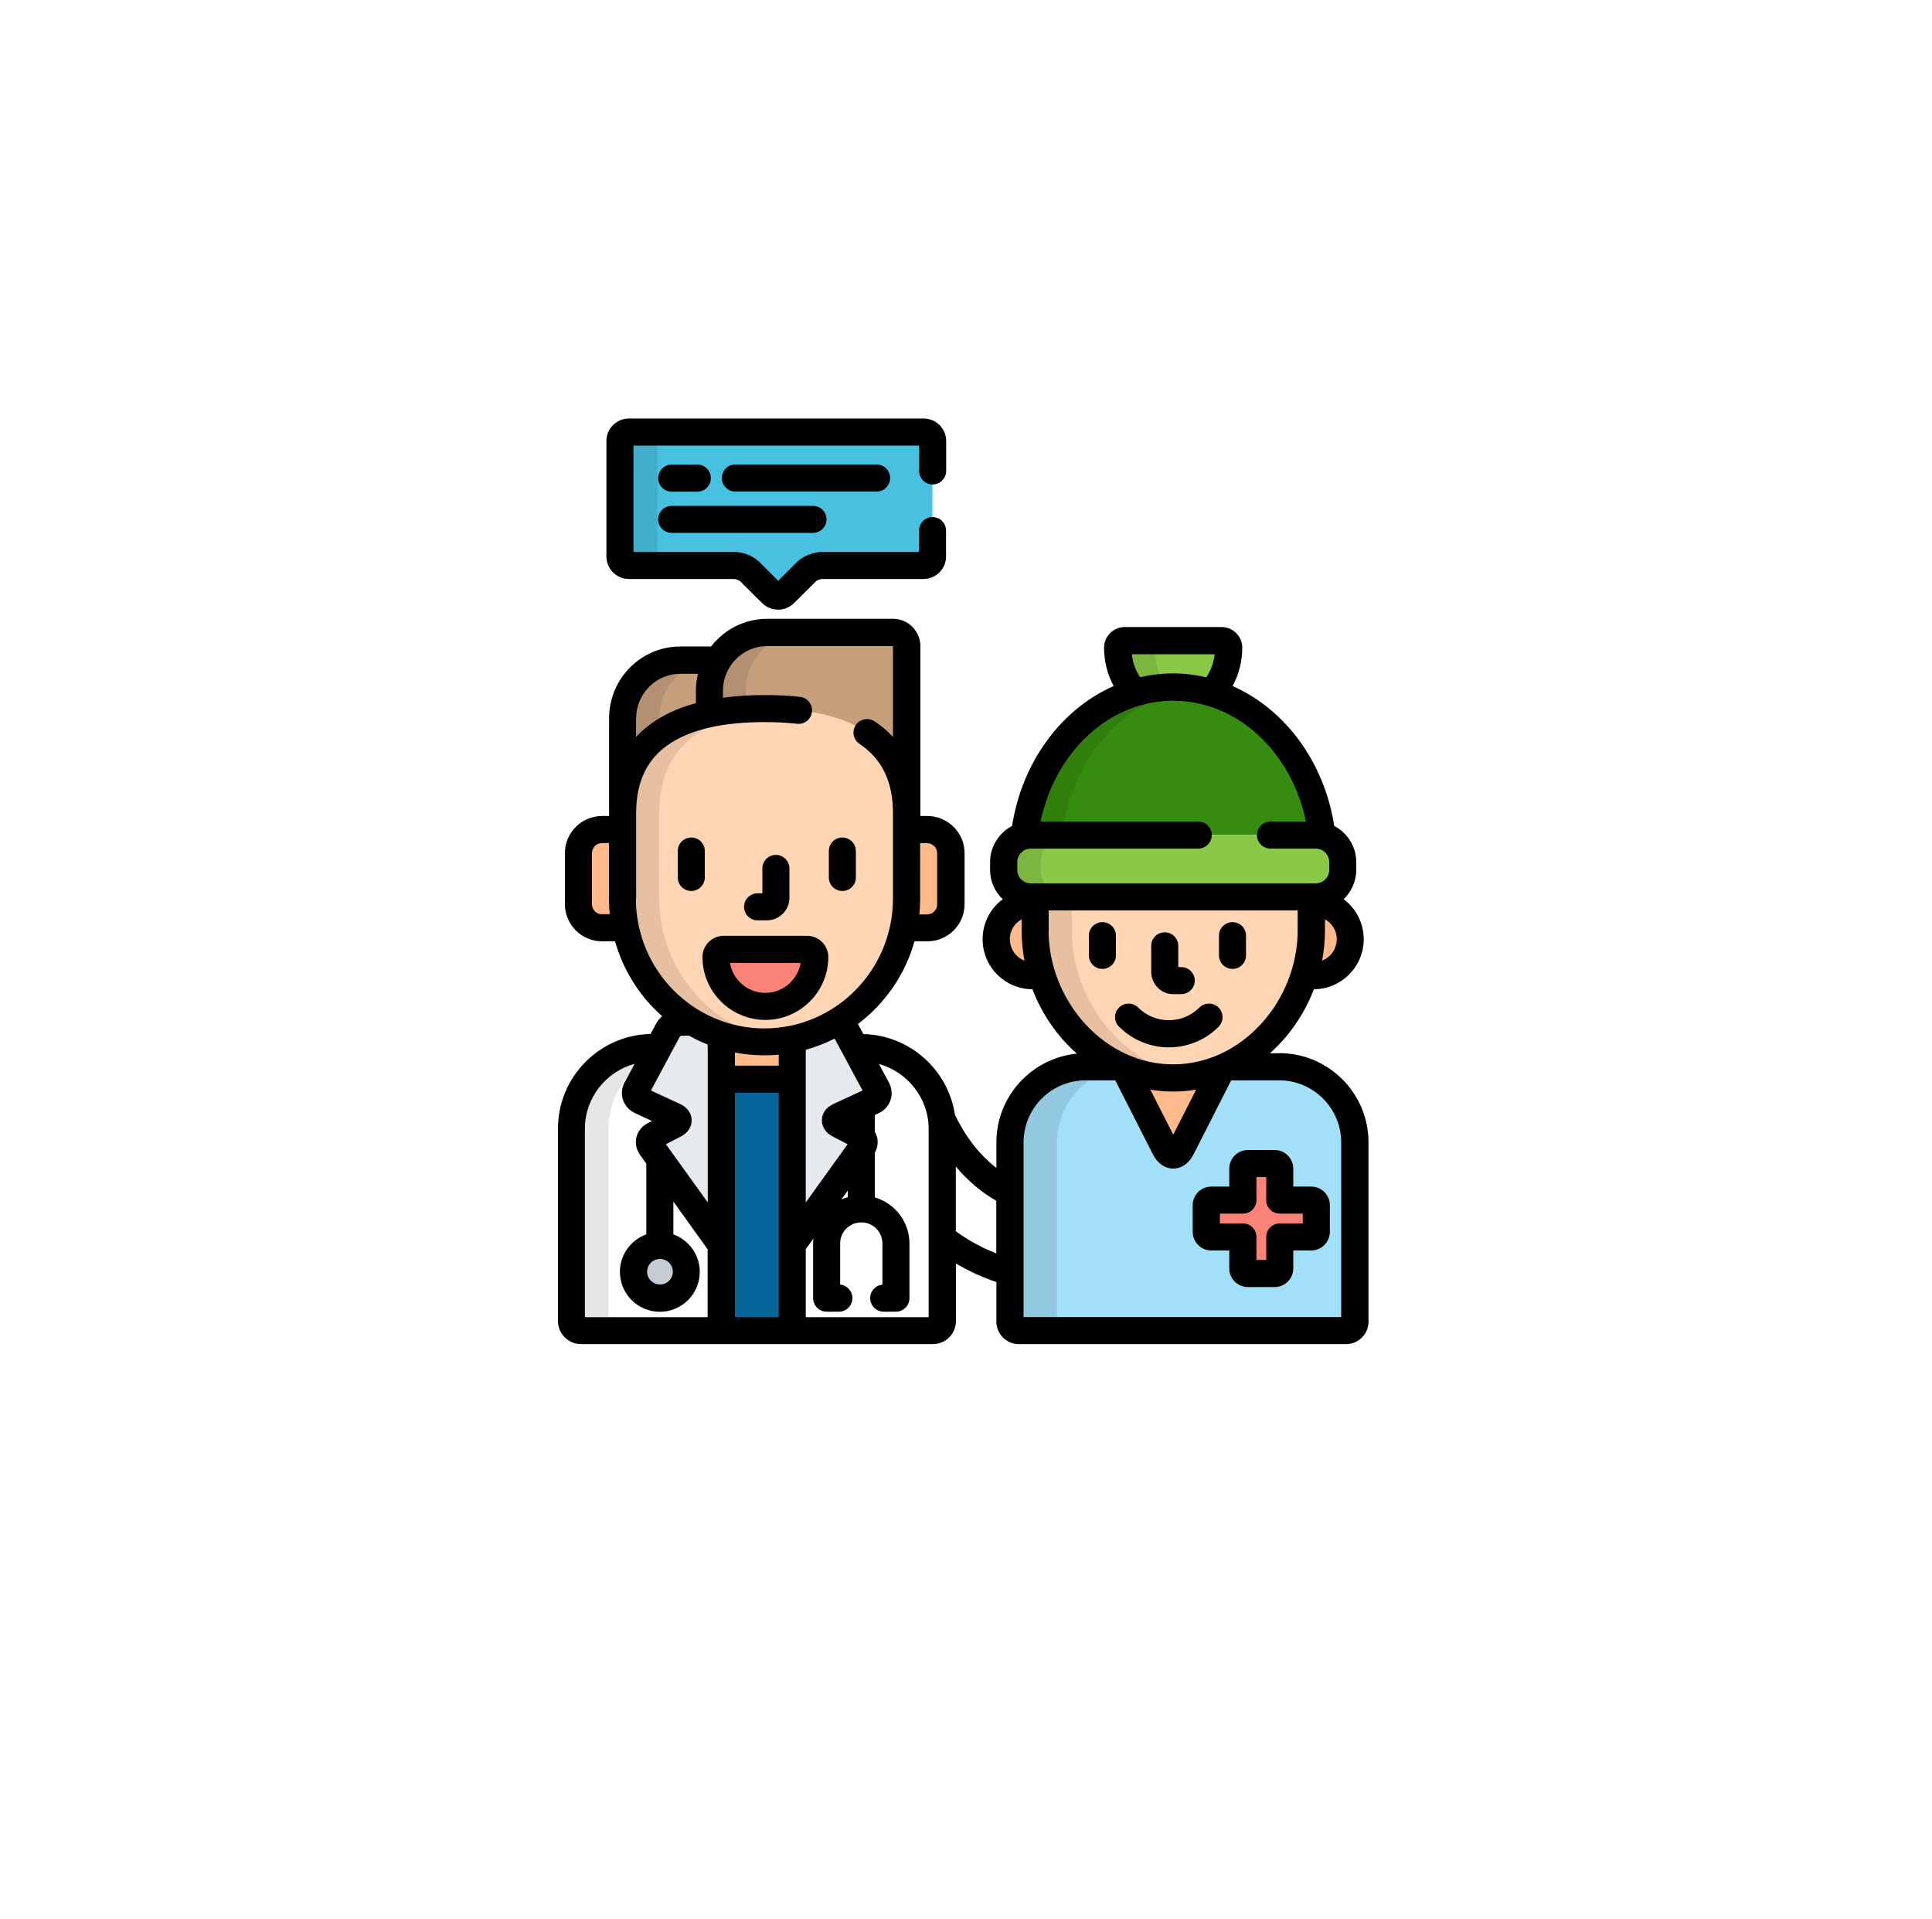
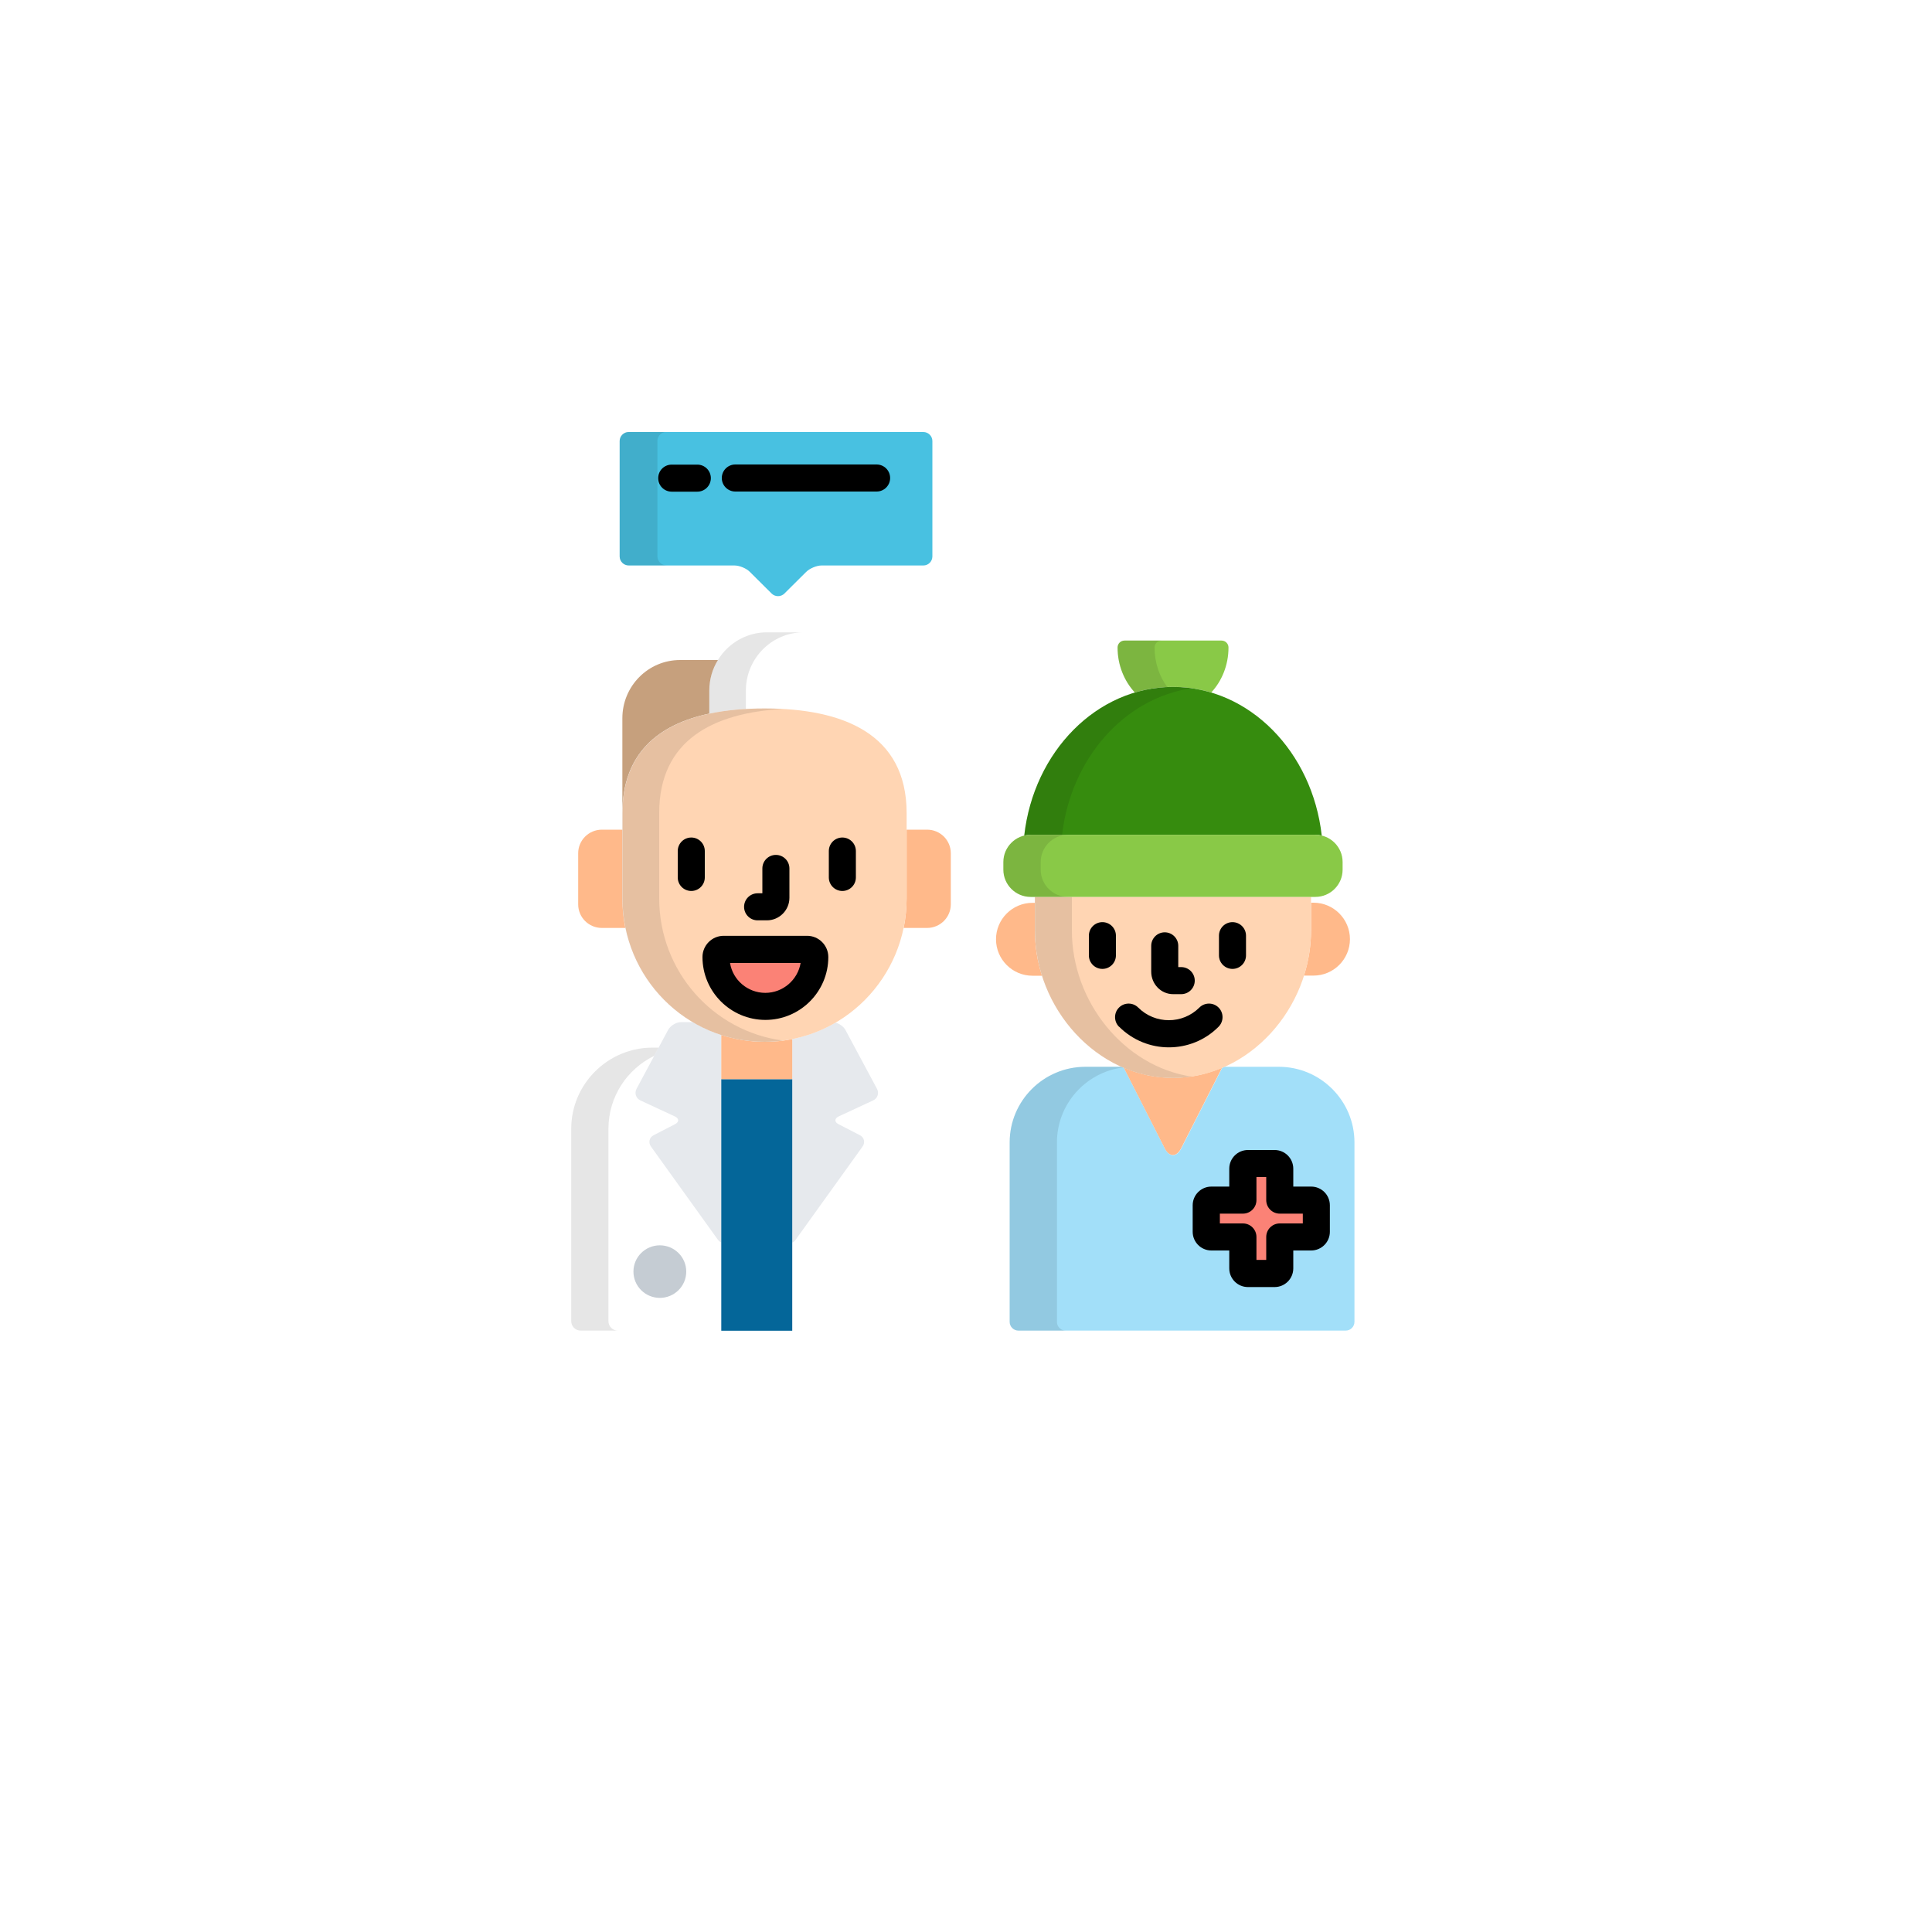
<svg xmlns="http://www.w3.org/2000/svg" id="Capa_2" data-name="Capa 2" viewBox="0 0 150 149">
  <defs>
    <style>
      .cls-1, .cls-2 {
        opacity: .1;
      }

      .cls-3 {
        fill: #fb8276;
      }

      .cls-4 {
        fill: #046699;
      }

      .cls-5 {
        fill: #e6e9ed;
      }

      .cls-6, .cls-7 {
        fill: #fff;
      }

      .cls-8 {
        fill: #ffd5b3;
      }

      .cls-9 {
        fill: #ffb98a;
      }

      .cls-10 {
        fill: #89c947;
      }

      .cls-11 {
        fill: #c5ccd3;
      }

      .cls-12 {
        fill: #c6a07d;
      }

      .cls-13 {
        fill: #368c0e;
      }

      .cls-14 {
        fill: #a2dff9;
      }

      .cls-15 {
        fill: #48c1e1;
      }

      .cls-2 {
        isolation: isolate;
      }

      .cls-7 {
        filter: url(#drop-shadow-1);
      }
    </style>
    <filter id="drop-shadow-1" filterUnits="userSpaceOnUse">
      <feOffset dx="0" dy="3.18" />
      <feGaussianBlur result="blur" stdDeviation="5.89" />
      <feFlood flood-color="#666565" flood-opacity=".3" />
      <feComposite in2="blur" operator="in" />
      <feComposite in="SourceGraphic" />
    </filter>
  </defs>
  <g id="Capa_1-2" data-name="Capa 1">
    <g>
      <circle class="cls-7" cx="74.76" cy="71.2" r="56.16" />
      <g>
        <path class="cls-15" d="m72.39,34.24c0-.39-.32-.7-.7-.7h-22.88c-.39,0-.7.32-.7.7v8.96c0,.39.32.7.7.7h8.21c.39,0,.93.22,1.2.5l1.69,1.68c.27.27.72.27.99,0l1.69-1.68c.27-.27.81-.5,1.2-.5h7.9c.39,0,.7-.32.7-.7v-8.96h0Z" />
        <g class="cls-1">
          <path d="m51.04,43.19v-8.96c0-.39.32-.7.7-.7h-2.93c-.39,0-.7.32-.7.7v8.96c0,.39.32.7.7.7h2.93c-.39,0-.7-.32-.7-.7Z" />
        </g>
        <g>
          <path class="cls-6" d="m74.67,89.46c-.7-.91-1.21-1.83-1.57-2.61.03.26.05.52.05.78v8.48c1.57,1.22,3.33,2.11,5.25,2.65v-6.19c-1.42-.69-2.67-1.73-3.73-3.12Z" />
          <path class="cls-6" d="m55.73,96.25l-5.2-7.24c-.22-.31-.13-.71.21-.88l1.65-.85c.34-.17.33-.45-.01-.61l-2.67-1.24c-.35-.16-.48-.57-.3-.9l1.72-3.2h-.46c-3.48,0-6.32,2.83-6.32,6.3v14.94c0,.4.33.73.73.73h10.91v-6.85c-.1-.03-.19-.1-.26-.21Z" />
          <path class="cls-6" d="m66.83,81.34h-.46l1.72,3.2c.18.34.04.74-.3.9l-2.67,1.24c-.35.16-.35.44-.01.61l1.65.85c.34.17.43.57.21.88l-5.2,7.24c-.08.1-.17.17-.26.21v6.85h10.91c.41,0,.73-.33.73-.73v-14.94c0-3.47-2.83-6.3-6.32-6.3Z" />
        </g>
        <g>
          <path class="cls-5" d="m56,80.35c-.78-.25-1.52-.59-2.21-1h-.9c-.38,0-.84.27-1.02.61l-2.45,4.57c-.18.34-.04.74.3.9l2.67,1.24c.35.16.35.44.01.61l-1.65.85c-.34.17-.43.57-.21.88l5.2,7.24c.08.1.17.17.26.21,0,0,0-16.11,0-16.11Z" />
          <path class="cls-5" d="m68.09,84.53l-2.45-4.57c-.14-.26-.46-.49-.77-.57-1.05.61-2.21,1.05-3.44,1.29.03,0,.05,0,.08-.01v15.79c.1-.03.19-.1.26-.21l5.2-7.24c.22-.31.13-.71-.21-.88l-1.65-.85c-.34-.17-.33-.45.01-.61l2.67-1.24c.35-.16.48-.57.3-.9Z" />
        </g>
        <path class="cls-2" d="m50.78,81.98l.35-.65h-.46c-3.48,0-6.32,2.83-6.32,6.3v14.94c0,.4.33.73.73.73h2.89c-.41,0-.73-.33-.73-.73v-14.94c0-2.48,1.44-4.62,3.53-5.65Z" />
        <ellipse class="cls-11" cx="51.23" cy="98.72" rx="2.05" ry="2.04" />
        <rect class="cls-4" x="56" y="83.78" width="5.51" height="19.53" />
        <g>
          <path class="cls-9" d="m59.36,80.88c-1.17,0-2.3-.19-3.36-.53v3.43h5.51v-3.11c-.69.14-1.41.21-2.15.21Z" />
          <path class="cls-9" d="m48.32,69.75v-5.34h-1.59c-1.01,0-1.84.82-1.84,1.83v3.97c0,1.01.82,1.83,1.84,1.83h1.82c-.15-.74-.23-1.5-.23-2.29Z" />
          <path class="cls-9" d="m71.98,64.41h-1.59v5.34c0,.78-.08,1.55-.23,2.29h1.82c1.01,0,1.84-.82,1.84-1.83v-3.97c0-1.01-.82-1.83-1.84-1.83Z" />
        </g>
        <path class="cls-12" d="m55.07,53.61c0-.87.24-1.68.67-2.37h-2.94c-2.47,0-4.48,2.02-4.48,4.52v7.36c0-4.62,2.78-6.88,6.75-7.72v-1.79h0Z" />
-         <path class="cls-2" d="m51.18,57.01v-1.25c0-2.49,2-4.52,4.48-4.52h-2.85c-2.47,0-4.48,2.02-4.48,4.52v7.36c0-2.87,1.08-4.83,2.85-6.11Z" />
-         <path class="cls-12" d="m69.32,49.1h-9.77c-2.47,0-4.48,2.03-4.48,4.52v1.79c1.32-.28,2.76-.4,4.28-.4,6.09,0,11.03,1.97,11.03,8.12v-12.95c0-.59-.48-1.08-1.07-1.08Z" />
        <path class="cls-2" d="m57.91,55.04v-1.43c0-2.49,2.01-4.52,4.48-4.52h-2.84c-2.47,0-4.48,2.03-4.48,4.52v1.79c.89-.19,1.85-.3,2.84-.36Z" />
        <path class="cls-8" d="m70.39,69.75c0,6.15-4.94,11.13-11.03,11.13h0c-6.09,0-11.03-4.98-11.03-11.13v-6.63c0-6.15,4.94-8.12,11.03-8.12h0c6.09,0,11.03,1.97,11.03,8.12v6.63h0Z" />
        <g class="cls-1">
          <path d="m51.18,69.75v-6.63c0-5.66,4.19-7.78,9.6-8.08-.47-.03-.94-.04-1.43-.04-6.09,0-11.03,1.97-11.03,8.12v6.63c0,6.15,4.94,11.13,11.03,11.13.48,0,.96-.03,1.43-.1-5.42-.71-9.6-5.38-9.6-11.04Z" />
        </g>
        <path class="cls-3" d="m59.42,78.13c-2.11,0-3.84-1.72-3.84-3.82,0-.33.27-.6.6-.6h6.47c.33,0,.6.27.6.6,0,2.11-1.72,3.82-3.84,3.82Z" />
        <path class="cls-14" d="m99.3,82.82h-4.23c-.06.03-.12.05-.18.08,0,0,0,0,0,0l-3.18,6.26c-.35.69-.92.69-1.27,0l-3.18-6.26c-.06-.02-.12-.05-.18-.08h-2.81c-3.24,0-5.88,2.63-5.88,5.87v13.93c0,.38.31.68.68.68h25.41c.38,0,.68-.31.68-.68v-13.93c0-3.24-2.64-5.87-5.87-5.87Z" />
        <path class="cls-2" d="m87.19,82.87s-.07-.03-.11-.05h-2.81c-3.24,0-5.88,2.63-5.88,5.87v13.93c0,.38.31.68.68.68h3.67c-.38,0-.68-.31-.68-.68v-13.93c0-2.98,2.24-5.45,5.13-5.82Z" />
        <g>
          <path class="cls-9" d="m80.35,72.24v-2.15h-.19c-1.56,0-2.83,1.27-2.83,2.83s1.27,2.83,2.83,2.83h.74c-.36-1.12-.55-2.3-.55-3.51Z" />
          <path class="cls-9" d="m101.98,70.08h-.19v2.15c0,1.21-.2,2.39-.55,3.51h.74c1.56,0,2.83-1.27,2.83-2.83s-1.27-2.83-2.83-2.83Z" />
          <path class="cls-9" d="m91.07,83.68c-1.35,0-2.63-.28-3.82-.79l3.18,6.26c.35.69.92.69,1.27,0l3.18-6.26c-1.19.5-2.47.79-3.82.79Z" />
        </g>
        <path class="cls-10" d="m91.07,53.33c1.03,0,2.02.15,2.97.43.82-.88,1.34-2.12,1.34-3.49,0-.3-.24-.54-.54-.54h-7.53c-.3,0-.54.24-.54.54,0,1.37.52,2.61,1.34,3.49.95-.28,1.94-.43,2.97-.43Z" />
        <path class="cls-2" d="m90.63,53.34c-.62-.83-.99-1.9-.99-3.07,0-.3.24-.54.54-.54h-2.88c-.3,0-.54.24-.54.54,0,1.37.52,2.61,1.34,3.49.81-.24,1.65-.39,2.52-.42Z" />
        <path class="cls-8" d="m80.35,69.63v2.61c0,6.03,4.8,11.45,10.72,11.45s10.72-5.42,10.72-11.45v-2.61h-21.44Z" />
        <g class="cls-1">
          <path d="m83.22,72.24v-2.61h-2.87v2.61c0,6.03,4.8,11.45,10.72,11.45.49,0,.97-.04,1.44-.11-5.24-.79-9.29-5.81-9.29-11.34Z" />
        </g>
        <path class="cls-13" d="m80.01,64.81h22.12c.17,0,.33.02.49.06-.73-6.51-5.63-11.54-11.55-11.54s-10.82,5.03-11.55,11.54c.16-.04.32-.06.49-.06Z" />
        <path class="cls-2" d="m80.01,64.81h2.45c.69-5.94,4.85-10.63,10.08-11.38-.48-.07-.97-.1-1.46-.1-5.92,0-10.82,5.03-11.55,11.54.16-.04.32-.06.49-.06Z" />
        <path class="cls-10" d="m104.24,67.52c0,1.16-.95,2.11-2.11,2.11h-22.12c-1.16,0-2.11-.95-2.11-2.11v-.6c0-1.16.95-2.11,2.11-2.11h22.12c1.16,0,2.11.95,2.11,2.11v.6Z" />
        <g class="cls-1">
          <path d="m80.8,67.52v-.6c0-1.16.95-2.11,2.11-2.11h-2.89c-1.16,0-2.11.95-2.11,2.11v.6c0,1.16.95,2.11,2.11,2.11h2.89c-1.16,0-2.11-.95-2.11-2.11Z" />
        </g>
        <path class="cls-3" d="m96.89,98.87c-.22,0-.4-.18-.4-.4v-2.44h-2.44c-.22,0-.4-.18-.4-.4v-2.06c0-.22.18-.4.4-.4h2.44v-2.44c0-.22.18-.4.4-.4h2.07c.22,0,.4.18.4.4v2.44h2.44c.22,0,.4.18.4.4v2.06c0,.22-.18.4-.4.4h-2.44v2.44c0,.22-.18.4-.4.4h-2.07Z" />
-         <path d="m48.81,44.95h8.21c.11,0,.37.11.46.19l1.69,1.68c.34.34.79.51,1.24.51s.9-.17,1.24-.51l1.69-1.68c.08-.08.34-.19.46-.19h7.9c.97,0,1.75-.79,1.75-1.75v-2.01c0-.58-.47-1.05-1.05-1.05s-1.05.47-1.05,1.05v1.66h-7.55c-.67,0-1.47.33-1.94.8l-1.44,1.44-1.44-1.44c-.47-.47-1.27-.8-1.94-.8h-7.86v-8.26h22.18v1.97c0,.58.47,1.05,1.05,1.05s1.05-.47,1.05-1.05v-2.32c0-.97-.79-1.75-1.75-1.75h-22.88c-.97,0-1.75.79-1.75,1.75v8.96c0,.97.79,1.75,1.75,1.75Z" />
        <path d="m58.82,71.45h.72c.97,0,1.75-.79,1.75-1.75v-2.28c0-.58-.47-1.05-1.05-1.05s-1.05.47-1.05,1.05v1.93h-.37c-.58,0-1.05.47-1.05,1.05s.47,1.05,1.05,1.05Z" />
        <path d="m65.4,69.17c.58,0,1.05-.47,1.05-1.05v-2.05c0-.58-.47-1.05-1.05-1.05s-1.05.47-1.05,1.05v2.05c0,.58.47,1.05,1.05,1.05Z" />
        <path d="m53.67,69.17c.58,0,1.05-.47,1.05-1.05v-2.05c0-.58-.47-1.05-1.05-1.05s-1.05.47-1.05,1.05v2.05c0,.58.47,1.05,1.05,1.05Z" />
        <path d="m59.42,79.18c2.7,0,4.89-2.19,4.89-4.88,0-.91-.74-1.65-1.65-1.65h-6.47c-.91,0-1.65.74-1.65,1.65,0,2.69,2.19,4.88,4.89,4.88Zm2.74-4.42c-.22,1.31-1.37,2.32-2.74,2.32s-2.53-1-2.74-2.32h5.49Z" />
-         <path d="m99.3,81.77h-.7c1.49-1.33,2.67-3.04,3.41-4.97,2.13-.01,3.87-1.75,3.87-3.88,0-1.27-.61-2.4-1.56-3.11.6-.58.98-1.39.98-2.28v-.6c0-1.22-.7-2.28-1.71-2.81-.77-4.97-3.82-9.06-7.89-10.86.47-.87.75-1.89.75-2.98,0-.88-.72-1.6-1.6-1.6h-7.53c-.88,0-1.6.72-1.6,1.6,0,1.09.27,2.11.75,2.98-4.07,1.79-7.12,5.89-7.89,10.86-1.01.53-1.71,1.59-1.71,2.81v.6c0,.9.38,1.71.98,2.28-.95.71-1.56,1.84-1.56,3.11,0,2.14,1.73,3.87,3.87,3.88.74,1.95,1.94,3.67,3.45,5-3.5.34-6.25,3.3-6.25,6.89v1.98c-.67-.52-1.28-1.13-1.84-1.86-.6-.79-1.05-1.58-1.38-2.27-.52-3.48-3.5-6.18-7.11-6.26l-.42-.78c2.09-1.58,3.66-3.82,4.39-6.42h1c1.59,0,2.89-1.29,2.89-2.88v-3.97c0-1.59-1.3-2.88-2.89-2.88h-.54v-13.18c0-1.17-.95-2.13-2.12-2.13h-9.77c-1.77,0-3.35.84-4.36,2.15h-2.39c-3.05,0-5.53,2.5-5.53,5.57v7.59h-.54c-1.59,0-2.89,1.29-2.89,2.88v3.97c0,1.59,1.3,2.88,2.89,2.88h1c.65,2.28,1.93,4.29,3.66,5.81-.19.16-.34.35-.46.56l-.44.82c-3.98.09-7.19,3.35-7.19,7.35v14.94c0,.98.8,1.79,1.79,1.79h27.32c.99,0,1.79-.8,1.79-1.79v-4.47c.99.59,2.04,1.07,3.14,1.44v3.08c0,.96.78,1.74,1.74,1.74h25.41c.96,0,1.74-.78,1.74-1.74v-13.93c0-3.82-3.11-6.92-6.93-6.92Zm-27.86-12.02v-4.29h.54c.43,0,.78.35.78.78v3.97c0,.43-.35.78-.78.78h-.6c.04-.41.06-.82.06-1.23Zm-24.7,1.23c-.43,0-.78-.35-.78-.78v-3.97c0-.43.35-.78.78-.78h.54v4.29c0,.42.02.83.06,1.23h-.6Zm20.23,13.68l-2.29,1.06c-.54.25-.86.71-.87,1.23-.01.52.3,1,.82,1.27l1.18.61-3.25,4.52v-11.85c.78-.22,1.53-.51,2.24-.87l2.17,4.03Zm-1.15,7.77v.51c-.17.05-.34.11-.5.19l.5-.7Zm-16.43-36.66c0-1.91,1.54-3.46,3.42-3.46h1.38c-.1.42-.16.86-.16,1.31v.97c-1.15.31-2.16.74-3.03,1.29-.61.39-1.15.83-1.62,1.33v-1.43Zm0,13.98v-6.63c0-2.52.9-4.31,2.74-5.47,1.67-1.06,4.11-1.59,7.24-1.59.89,0,1.73.04,2.51.13.58.07,1.1-.35,1.16-.93.06-.58-.35-1.1-.93-1.16-.86-.1-1.78-.14-2.75-.14-1.15,0-2.23.07-3.23.21v-.55c0-1.91,1.54-3.46,3.42-3.46h9.77s.01,0,.01.02v7.03c-.42-.45-.89-.85-1.43-1.21-.48-.32-1.14-.19-1.46.29-.32.48-.19,1.14.29,1.46,1.75,1.17,2.6,2.93,2.6,5.38v6.63c0,5.56-4.48,10.08-9.98,10.08s-9.98-4.52-9.98-10.08Zm5.56,32.51h-9.54v-14.62c0-2.41,1.63-4.44,3.86-5.05l-.78,1.45c-.22.41-.27.9-.12,1.35.15.44.48.81.9,1.01l1.35.63-.35.18c-.43.22-.75.62-.86,1.08-.11.46-.01.95.27,1.35l.5.7v5.49c-1.19.43-2.05,1.57-2.05,2.91,0,1.71,1.39,3.1,3.1,3.1s3.1-1.39,3.1-3.1c0-1.34-.86-2.48-2.05-2.91v-2.55l2.59,3.61s.04.06.07.08v5.3h0Zm-3.71-4.52c.55,0,1,.44,1,.99s-.45.99-1,.99-1-.44-1-.99c0-.55.45-.99,1-.99Zm3.71-16.4v12.01l-3.25-4.52,1.18-.61c.52-.27.83-.74.82-1.27-.01-.52-.34-.98-.87-1.23l-2.29-1.06,2.24-4.18s.09-.06.12-.07h.61c.46.26.94.49,1.43.68v.25h0Zm5.51,20.92h-3.4v-17.42h3.4v17.42Zm0-19.53h-3.4v-1.02c.75.15,1.52.22,2.31.22.37,0,.73-.02,1.09-.05v.84h0Zm11.64,19.53h-9.54v-5.3s.05-.05.07-.08l.52-.72c-.01.12-.02.25-.02.38v4.24c0,.58.47,1.05,1.05,1.05h.95c.58,0,1.05-.47,1.05-1.05,0-.55-.42-1-.95-1.05v-3.2c0-.9.73-1.63,1.64-1.63s1.64.73,1.64,1.63v3.2c-.53.05-.95.5-.95,1.05,0,.58.47,1.05,1.05,1.05h.95c.58,0,1.05-.47,1.05-1.05v-4.24c0-1.69-1.14-3.13-2.69-3.58v-3.46c.21-.37.27-.79.18-1.2-.04-.15-.1-.3-.18-.43v-1.31l.32-.15c.43-.2.76-.57.9-1.01.15-.44.1-.93-.12-1.35l-.78-1.45c2.22.62,3.86,2.65,3.86,5.05v14.62h0Zm5.25-4.95c-1.11-.44-2.16-1.01-3.14-1.72v-5.03c.93,1.11,1.98,2,3.14,2.66v4.09Zm26.43-24.39c0,.75-.47,1.4-1.13,1.66.14-.76.22-1.54.22-2.33v-.88c.55.3.92.89.92,1.55Zm-9.47-22.13c-.08.67-.31,1.28-.65,1.79-.83-.19-1.69-.3-2.57-.3s-1.74.1-2.57.3c-.34-.51-.57-1.12-.65-1.79h6.45Zm-15.91,22.13c0-.67.37-1.25.92-1.55v.88c0,.79.08,1.58.22,2.33-.66-.26-1.13-.9-1.13-1.66Zm1.63-4.34c-.58,0-1.05-.47-1.05-1.05v-.6c0-.58.47-1.05,1.05-1.05h13c.58,0,1.05-.47,1.05-1.05s-.47-1.05-1.05-1.05h-12.24c1.11-5.37,5.31-9.38,10.3-9.38s9.2,4.01,10.3,9.38h-2.75c-.58,0-1.05.47-1.05,1.05s.47,1.05,1.05,1.05h3.51c.58,0,1.05.47,1.05,1.05v.6c0,.58-.47,1.05-1.05,1.05h-22.12Zm1.39,3.66v-1.56h19.33v1.56c0,2.64-1.04,5.3-2.86,7.27-1.85,2.01-4.27,3.12-6.81,3.12s-4.95-1.11-6.81-3.12c-1.82-1.98-2.86-4.63-2.86-7.27Zm11.45,12.35l-1.78,3.5-1.78-3.5c.58.1,1.18.15,1.78.15s1.2-.05,1.78-.15Zm11.27,17.66h-24.67v-13.56c0-2.66,2.16-4.82,4.82-4.82h2.3l2.93,5.76c.35.69.93,1.09,1.57,1.09s1.22-.4,1.57-1.09l2.93-5.76h3.72c2.66,0,4.82,2.16,4.82,4.82v13.56Z" />
        <path d="m91.07,77.18h.64c.58,0,1.05-.47,1.05-1.05s-.47-1.05-1.05-1.05h-.23v-1.65c0-.58-.47-1.05-1.05-1.05s-1.05.47-1.05,1.05v2c0,.97.76,1.75,1.7,1.75Z" />
        <path d="m85.59,75.22c.58,0,1.05-.47,1.05-1.05v-1.53c0-.58-.47-1.05-1.05-1.05s-1.05.47-1.05,1.05v1.53c0,.58.47,1.05,1.05,1.05Z" />
        <path d="m95.69,75.22c.58,0,1.05-.47,1.05-1.05v-1.53c0-.58-.47-1.05-1.05-1.05s-1.05.47-1.05,1.05v1.53c0,.58.47,1.05,1.05,1.05Z" />
        <path d="m86.89,79.71c1.06,1.06,2.46,1.6,3.86,1.6s2.8-.53,3.86-1.6c.41-.41.41-1.08,0-1.49-.41-.41-1.08-.41-1.49,0-1.31,1.31-3.44,1.31-4.75,0-.41-.41-1.08-.41-1.49,0-.41.41-.41,1.08,0,1.49Z" />
        <path d="m100.41,92.12v-1.39c0-.8-.65-1.45-1.45-1.45h-2.07c-.8,0-1.45.65-1.45,1.45v1.39h-1.39c-.8,0-1.45.65-1.45,1.45v2.06c0,.8.65,1.45,1.45,1.45h1.39v1.39c0,.8.65,1.45,1.45,1.45h2.07c.8,0,1.45-.65,1.45-1.45v-1.39h1.39c.8,0,1.45-.65,1.45-1.45v-2.06c0-.8-.65-1.45-1.45-1.45h-1.39Zm.74,2.86h-1.79c-.58,0-1.05.47-1.05,1.05v1.78h-.76v-1.78c0-.58-.47-1.05-1.05-1.05h-1.79v-.76h1.79c.58,0,1.05-.47,1.05-1.05v-1.79h.76v1.79c0,.58.47,1.05,1.05,1.05h1.79v.76Z" />
        <path d="m52.15,38.17h1.99c.58,0,1.05-.47,1.05-1.05s-.47-1.05-1.05-1.05h-1.99c-.58,0-1.05.47-1.05,1.05s.47,1.05,1.05,1.05Z" />
        <path d="m69.11,37.11c0-.58-.47-1.05-1.05-1.05h-10.97c-.58,0-1.05.47-1.05,1.05s.47,1.05,1.05,1.05h10.97c.58,0,1.05-.47,1.05-1.05Z" />
-         <path d="m52.15,41.37h10.97c.58,0,1.05-.47,1.05-1.05s-.47-1.05-1.05-1.05h-10.97c-.58,0-1.05.47-1.05,1.05s.47,1.05,1.05,1.05Z" />
      </g>
    </g>
  </g>
</svg>